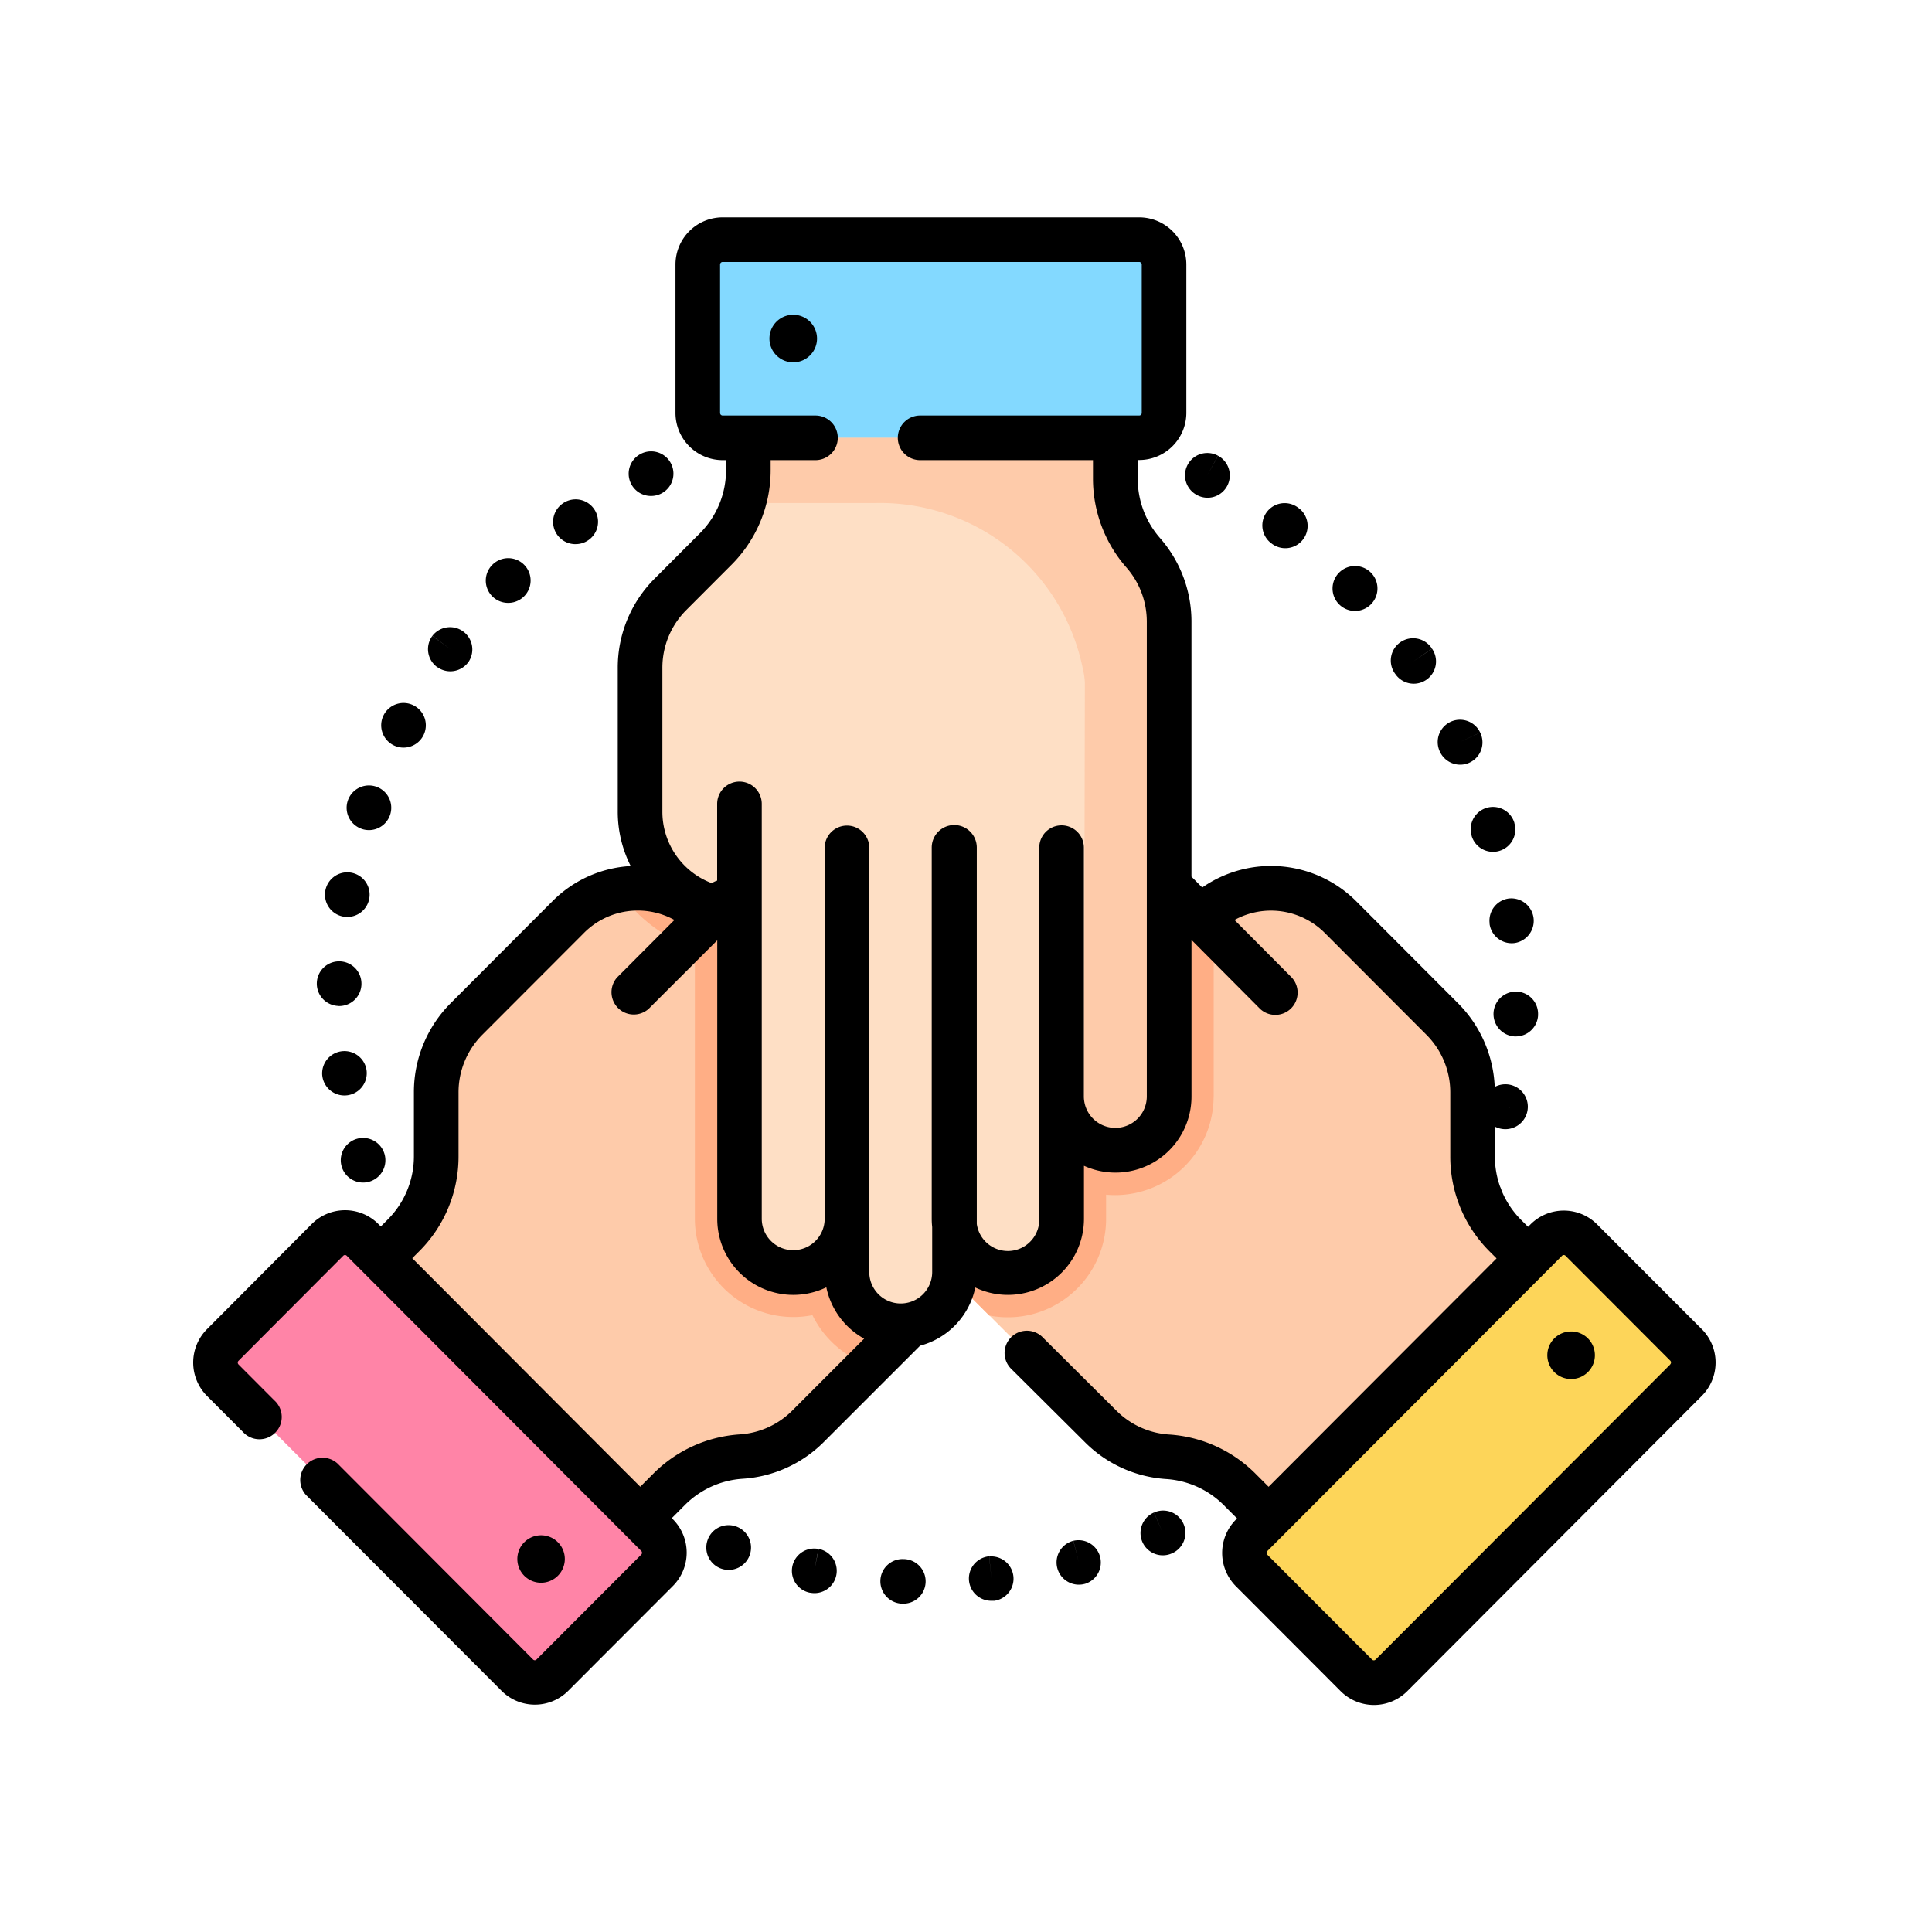
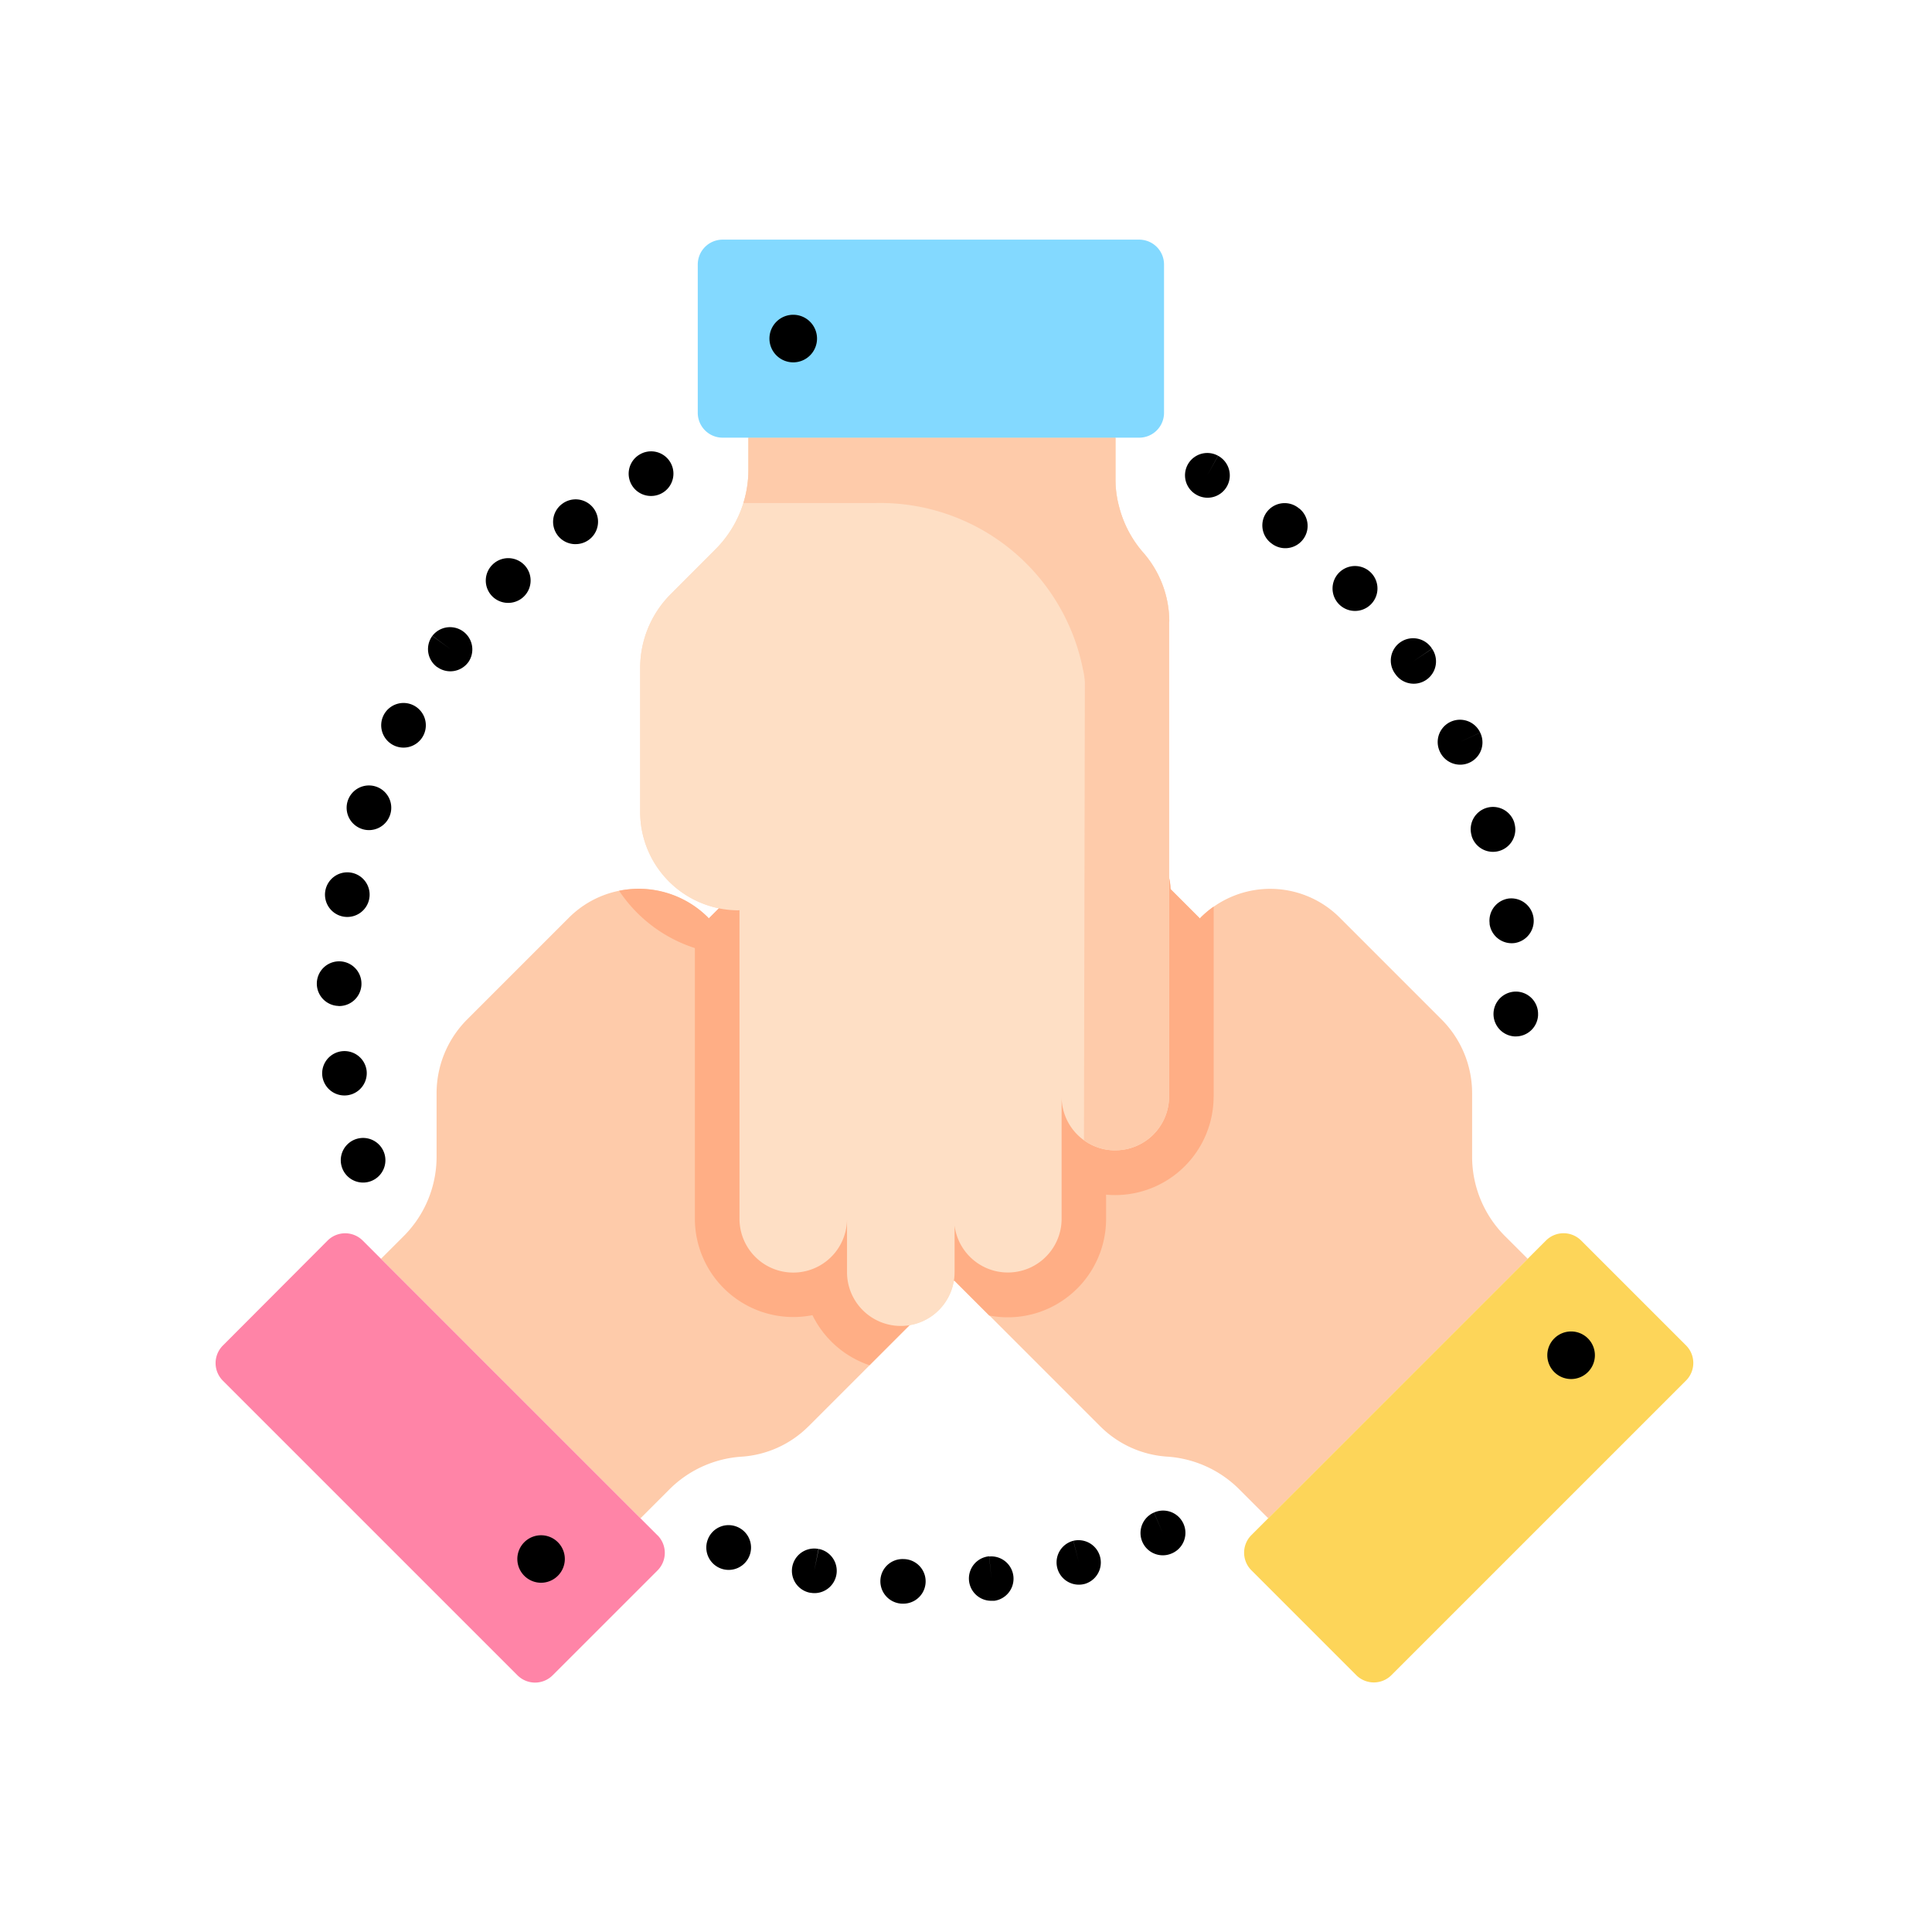
<svg xmlns="http://www.w3.org/2000/svg" width="80" height="80" viewBox="0 0 80 80">
  <g id="Group_586" data-name="Group 586" transform="translate(-824 -6305)">
    <rect id="Rectangle_311" data-name="Rectangle 311" width="80" height="80" transform="translate(824 6305)" fill="none" />
    <g id="united" transform="translate(832 6314)">
      <path id="Path_1161" data-name="Path 1161" d="M198.281,187.809l-13.9-13.9a2.226,2.226,0,1,1,3.148-3.148l-3.58-3.58a2.221,2.221,0,0,1-.654-1.575,2.285,2.285,0,0,1,.028-.356,2.223,2.223,0,0,1,3.562-1.4l-1.363-1.363a2.227,2.227,0,0,1-.654-1.577,2.126,2.126,0,0,1,.03-.362,2.227,2.227,0,0,1,3.774-1.21l1.56,1.56a2.226,2.226,0,1,1,3.148-3.148l9.035,9.036.025-.036a4.071,4.071,0,0,1,5.763,0l4.213,4.213a4.323,4.323,0,0,1,1.266,3.051l0,2.636a4.652,4.652,0,0,0,1.363,3.286l.94.939L205.24,191.619l-1.2-1.2a4.654,4.654,0,0,0-2.986-1.353,4.318,4.318,0,0,1-2.772-1.257Zm0,0" transform="translate(-160.725 -137.75)" fill="#fecbaa" />
      <path id="Path_1162" data-name="Path 1162" d="M353.731,354.181l12.2-12.2a1.029,1.029,0,0,1,1.455,0l4.344,4.343a1.03,1.03,0,0,1,0,1.455l-12.2,12.2a1.03,1.03,0,0,1-1.455,0l-4.343-4.344a1.029,1.029,0,0,1,0-1.455Zm0,0" transform="translate(-309.915 -299.614)" fill="#fdd559" />
      <path id="Path_1163" data-name="Path 1163" d="M80.861,187.819l13.9-13.9a2.226,2.226,0,1,0-3.149-3.148l3.58-3.58a2.225,2.225,0,0,0-2.937-3.332l1.363-1.363a2.226,2.226,0,0,0,.654-1.577,2.123,2.123,0,0,0-.03-.362,2.218,2.218,0,0,0-1.842-1.835,2.226,2.226,0,0,0-1.931.625l-1.56,1.56a2.226,2.226,0,1,0-3.148-3.148l-9.036,9.036-.025-.036a4.071,4.071,0,0,0-5.763,0l-4.213,4.213a4.321,4.321,0,0,0-1.266,3.051l0,2.636a4.649,4.649,0,0,1-1.363,3.286l-.94.939L73.9,191.63l1.2-1.2a4.654,4.654,0,0,1,2.986-1.353,4.323,4.323,0,0,0,2.772-1.257Zm0,0" transform="translate(-55.38 -137.759)" fill="#fecbaa" />
      <path id="Path_1164" data-name="Path 1164" d="M25.792,354.19l-12.2-12.2a1.029,1.029,0,0,0-1.455,0L7.8,346.337a1.03,1.03,0,0,0,0,1.455l12.2,12.2a1.029,1.029,0,0,0,1.455,0l4.344-4.343a1.03,1.03,0,0,0,0-1.455Zm0,0" transform="translate(-6.572 -299.621)" fill="#ff84a7" />
      <path id="Path_1165" data-name="Path 1165" d="M172.2,81.721v19.662a2.226,2.226,0,1,1-4.453,0v5.063a2.225,2.225,0,0,1-4.432.279v1.927a2.226,2.226,0,0,1-.653,1.577,2.088,2.088,0,0,1-.277.235,2.227,2.227,0,0,1-3.524-1.812v-2.207a2.226,2.226,0,1,1-4.452,0V93.667l-.043.008A4.072,4.072,0,0,1,150.3,89.6V83.639a4.325,4.325,0,0,1,1.262-3.053l1.862-1.865a4.652,4.652,0,0,0,1.359-3.288V74.105h15.2v1.7a4.657,4.657,0,0,0,1.155,3.068,4.319,4.319,0,0,1,1.072,2.849Zm0,0" transform="translate(-131.792 -64.981)" fill="#fedfc5" />
      <path id="Path_1166" data-name="Path 1166" d="M164.989,170.765a2.228,2.228,0,0,0-3.151,0l3.58-3.58a2.225,2.225,0,0,0-2.937-3.332l1.363-1.363a2.225,2.225,0,0,0,.654-1.577,2.075,2.075,0,0,0-.03-.362,2.227,2.227,0,0,0-3.773-1.211l-1.56,1.56a2.226,2.226,0,1,0-3.148-3.148l-9.036,9.036-.025-.036a4.056,4.056,0,0,0-3.687-1.108,5.974,5.974,0,0,0,3.137,2.373v11.2a4.078,4.078,0,0,0,4.869,4,4.081,4.081,0,0,0,2.362,2.073l11.38-11.381A2.226,2.226,0,0,0,164.989,170.765Zm0,0" transform="translate(-125.603 -137.759)" fill="#ffae85" />
      <path id="Path_1167" data-name="Path 1167" d="M202.971,174.154v-7.863a4.074,4.074,0,0,0-.544.457l-.025.036-9.036-9.036a2.228,2.228,0,0,0-3.151,0,2.228,2.228,0,0,0,0,3.151l-1.56-1.56a2.225,2.225,0,0,0-3.774,1.211,2.123,2.123,0,0,0-.029.362,2.224,2.224,0,0,0,.654,1.577l1.363,1.363a2.225,2.225,0,0,0-2.937,3.332l3.58,3.58a2.226,2.226,0,1,0-3.148,3.148l9.314,9.314a4.088,4.088,0,0,0,.765.072,4.037,4.037,0,0,0,2.383-.771,4.072,4.072,0,0,0,1.69-3.306v-1q.188.017.379.017a4.08,4.08,0,0,0,4.073-4.077Zm0,0" transform="translate(-160.715 -137.752)" fill="#ffae85" />
      <path id="Path_1168" data-name="Path 1168" d="M172.2,81.721v19.662a2.227,2.227,0,0,1-2.226,2.23c-.033,0-.069,0-.1,0a2.2,2.2,0,0,1-1.2-.418h0a2.225,2.225,0,0,1-.923-1.807v5.063a2.225,2.225,0,0,1-4.432.279v1.927a2.226,2.226,0,0,1-.653,1.577,2.088,2.088,0,0,1-.277.235,2.227,2.227,0,0,1-3.524-1.812v-2.207a2.226,2.226,0,1,1-4.452,0V93.667l-.043.008A4.072,4.072,0,0,1,150.3,89.6V83.639a4.325,4.325,0,0,1,1.262-3.053l1.862-1.865a4.661,4.661,0,0,0,1.359-3.288V74.105h15.2v1.7a4.2,4.2,0,0,0,.147,1.149,4.625,4.625,0,0,0,1.008,1.919,4.354,4.354,0,0,1,1.072,2.849Zm0,0" transform="translate(-131.792 -64.981)" fill="#fedfc5" />
      <path id="Path_1169" data-name="Path 1169" d="M202.65,81.72v19.662a2.227,2.227,0,0,1-2.226,2.23c-.033,0-.069,0-.1,0a2.2,2.2,0,0,1-1.2-.418l.038-18.947a2.9,2.9,0,0,0-.074-.526,8.564,8.564,0,0,0-8.567-6.911h-5.5a4.636,4.636,0,0,0,.208-1.374V74.1h15.2v1.7a4.2,4.2,0,0,0,.147,1.149,4.625,4.625,0,0,0,1.008,1.919,4.354,4.354,0,0,1,1.072,2.849Zm0,0" transform="translate(-162.24 -64.981)" fill="#fecbaa" />
      <path id="Path_1170" data-name="Path 1170" d="M187.977,15.7H170.727a1.029,1.029,0,0,1-1.029-1.029V8.529A1.029,1.029,0,0,1,170.727,7.5h17.249a1.029,1.029,0,0,1,1.029,1.029v6.143A1.029,1.029,0,0,1,187.977,15.7Zm0,0" transform="translate(-148.805 -6.577)" fill="#83d9ff" />
      <path id="Path_1171" data-name="Path 1171" d="M202.462,447.755l-.185.9.178-.906a.923.923,0,1,0-.357,1.812l.017,0a.94.94,0,0,0,.175.017.924.924,0,0,0,.172-1.831Zm0,0" transform="translate(-176.562 -392.61)" />
      <path id="Path_1172" data-name="Path 1172" d="M261.78,450.261l.092.919-.095-.918a.923.923,0,0,0,.093,1.842c.032,0,.064,0,.1,0l.026,0a.924.924,0,0,0-.212-1.835Zm0,0" transform="translate(-228.819 -394.819)" />
      <path id="Path_1173" data-name="Path 1173" d="M232.073,451.232h-.013a.918.918,0,0,0-.957.882.929.929,0,0,0,.887.964h.043a.923.923,0,0,0,.041-1.846Zm0,0" transform="translate(-202.648 -395.674)" />
      <path id="Path_1174" data-name="Path 1174" d="M173.817,439.848l-.012,0a.918.918,0,0,0-1.175.559.926.926,0,1,0,1.187-.555Zm0,0" transform="translate(-151.328 -385.642)" />
      <path id="Path_1175" data-name="Path 1175" d="M291.048,444.833l.228.9-.23-.894a.923.923,0,1,0,.461,1.788l.025-.006a.924.924,0,0,0-.482-1.783Zm0,0" transform="translate(-254.603 -390.038)" />
      <path id="Path_1176" data-name="Path 1176" d="M319.148,435.031l.366.847-.369-.846a.923.923,0,1,0,.737,1.693l.023-.01a.923.923,0,0,0-.757-1.684Zm0,0" transform="translate(-279.364 -381.4)" />
      <path id="Path_1177" data-name="Path 1177" d="M147.4,80.537a.924.924,0,1,0-.431-1.739l-.011.006a.922.922,0,0,0,.442,1.733Zm0,0" transform="translate(-128.443 -69)" />
      <path id="Path_1178" data-name="Path 1178" d="M63.731,164.987a.923.923,0,0,0,1.247-.389l.016-.032a.924.924,0,1,0-1.263.421Zm0,0" transform="translate(-55.451 -143.136)" />
      <path id="Path_1179" data-name="Path 1179" d="M52.224,192.792a.922.922,0,0,0,1.171-.579l.012-.037a.924.924,0,1,0-1.183.615Zm0,0" transform="translate(-45.243 -167.468)" />
      <path id="Path_1180" data-name="Path 1180" d="M79.343,139.275a.923.923,0,0,0,1.29-.2l.012-.016a.923.923,0,0,0-1.5-1.074l.744.547-.747-.543a.923.923,0,0,0,.2,1.29Zm0,0" transform="translate(-69.241 -120.656)" />
      <path id="Path_1181" data-name="Path 1181" d="M121.968,96.677A.927.927,0,1,0,121.433,95l-.023.017a.924.924,0,0,0,.558,1.661Zm0,0" transform="translate(-106.141 -83.146)" />
      <path id="Path_1182" data-name="Path 1182" d="M49.681,310.828a.924.924,0,1,0-.012-.04l.012.04Zm0,0" transform="translate(-43.525 -271.499)" />
      <path id="Path_1183" data-name="Path 1183" d="M99.314,116.461a.926.926,0,1,0-.645-1.583l-.015.015a.923.923,0,0,0,.66,1.568Zm0,0" transform="translate(-86.276 -100.497)" />
      <path id="Path_1184" data-name="Path 1184" d="M45.189,281a.924.924,0,0,0-1.833.228l.005.037A.923.923,0,0,0,45.189,281Zm0,0" transform="translate(-38.012 -245.695)" />
      <path id="Path_1185" data-name="Path 1185" d="M42.487,252.007h.028a.923.923,0,0,0,.922-.9v-.039a.924.924,0,1,0-.951.935Zm0,0" transform="translate(-36.47 -219.349)" />
      <path id="Path_1186" data-name="Path 1186" d="M45.093,222.029a.954.954,0,0,0,.164.014.924.924,0,0,0,.908-.761c0-.013,0-.027.006-.04a.924.924,0,1,0-1.078.787Zm0,0" transform="translate(-38.874 -193.074)" />
      <path id="Path_1187" data-name="Path 1187" d="M403.085,143.213a.923.923,0,0,0,1.52-1.048l-.768.514.765-.518a.924.924,0,1,0-1.529,1.036Zm0,0" transform="translate(-353.306 -124.301)" />
      <path id="Path_1188" data-name="Path 1188" d="M436.761,229.028a.923.923,0,0,0-.814,1.021l0,.04a.924.924,0,0,0,.913.793.943.943,0,0,0,.132-.009.93.93,0,0,0-.236-1.844Zm0,0" transform="translate(-382.266 -200.825)" />
      <path id="Path_1189" data-name="Path 1189" d="M429.676,199.47l0,.012a.923.923,0,0,0,.885.663.91.91,0,0,0,.261-.038.923.923,0,0,0,.626-1.147l0-.012a.923.923,0,0,0-1.772.521Zm0,0" transform="translate(-376.74 -173.872)" />
      <path id="Path_1190" data-name="Path 1190" d="M418.633,170.3a.928.928,0,0,0,.833.518.923.923,0,0,0,.827-1.328l-.837.39.836-.392a.923.923,0,0,0-1.672.784Zm0,0" transform="translate(-367.001 -148.154)" />
      <path id="Path_1191" data-name="Path 1191" d="M383.467,118.93a.93.93,0,1,0-.028-.029Zm0,0" transform="translate(-336.014 -102.902)" />
      <path id="Path_1192" data-name="Path 1192" d="M438.267,260.385a.929.929,0,0,0-.079,1.856h.052a.924.924,0,0,0,.921-.872v-.038A.922.922,0,0,0,438.267,260.385Zm0,0" transform="translate(-383.473 -228.325)" />
      <path id="Path_1193" data-name="Path 1193" d="M334.033,81l.022.012a.92.92,0,0,0,1.244-.379.926.926,0,0,0-.375-1.25l-.447.808.444-.81A.923.923,0,1,0,334.033,81Zm0,0" transform="translate(-292.485 -69.51)" />
      <path id="Path_1194" data-name="Path 1194" d="M360.243,98l.014.011a.924.924,0,0,0,1.116-1.472l-.006,0A.923.923,0,1,0,360.243,98Zm0,0" transform="translate(-315.572 -84.483)" />
-       <path id="Path_1195" data-name="Path 1195" d="M62.469,46.04,58.134,41.7a1.95,1.95,0,0,0-2.761,0l-.1.1-.285-.285a3.727,3.727,0,0,1-.808-1.21.9.9,0,0,0-.066-.171,3.734,3.734,0,0,1-.215-1.254V37.649a.93.93,0,1,0-.006-1.641,5.206,5.206,0,0,0-1.526-3.472l-4.205-4.213a4.99,4.99,0,0,0-6.38-.573l-.446-.449V16.74a5.244,5.244,0,0,0-1.3-3.458,3.726,3.726,0,0,1-.925-2.46v-.774h.063A1.955,1.955,0,0,0,41.124,8.1V1.953A1.955,1.955,0,0,0,39.171,0H21.922A1.955,1.955,0,0,0,19.97,1.953V8.1a1.955,1.955,0,0,0,1.952,1.953h.142v.4a3.7,3.7,0,0,1-1.09,2.635l-1.862,1.865a5.21,5.21,0,0,0-1.532,3.7v5.957a4.979,4.979,0,0,0,.536,2.251,4.959,4.959,0,0,0-3.24,1.456l-4.205,4.213a5.211,5.211,0,0,0-1.532,3.7v2.638a3.7,3.7,0,0,1-1.089,2.635l-.281.282,0,0-.1-.1a1.95,1.95,0,0,0-2.761,0L.57,46.04a1.958,1.958,0,0,0,0,2.762l1.485,1.487a.923.923,0,1,0,1.307-1.3L1.877,47.5a.107.107,0,0,1,0-.152L6.212,43a.1.1,0,0,1,.147,0l.754.755h0L17.4,54.066l1.153,1.155a.107.107,0,0,1,0,.152l-4.335,4.342a.1.1,0,0,1-.147,0L5.975,51.6a.923.923,0,0,0-1.307,1.3l8.1,8.113a1.95,1.95,0,0,0,2.761,0l4.335-4.342a1.957,1.957,0,0,0,0-2.761l-.047-.047.547-.548a3.711,3.711,0,0,1,2.389-1.083,5.225,5.225,0,0,0,3.362-1.525L30.1,46.723a3.162,3.162,0,0,0,2.285-2.409,3.149,3.149,0,0,0,4.5-2.849V39.272a3.147,3.147,0,0,0,4.452-2.87V29.92l2.84,2.854a.923.923,0,0,0,1.309-1.3l-2.368-2.38a3.145,3.145,0,0,1,3.738.537l4.205,4.212a3.376,3.376,0,0,1,.992,2.4v2.638a5.54,5.54,0,0,0,1.629,3.94l.287.287-1.339,1.342-8.1,8.115-.452-.453-.014-.013-.079-.08A5.56,5.56,0,0,0,40.406,50.4a3.386,3.386,0,0,1-2.178-.988l-3.034-3.018a.923.923,0,1,0-1.3,1.309l3.032,3.016a5.225,5.225,0,0,0,3.363,1.525,3.712,3.712,0,0,1,2.388,1.083l.045.045a.888.888,0,0,0,.076.077l.426.426-.047.048a1.957,1.957,0,0,0,0,2.761l4.335,4.342a1.951,1.951,0,0,0,2.762,0L62.469,48.8a1.957,1.957,0,0,0,0-2.761Zm-7.952-9.182-.017,0-.168-.034ZM24.807,49.409a3.38,3.38,0,0,1-2.174.986,5.56,5.56,0,0,0-3.576,1.621l-.545.546-.491-.492L18,52.051,9.071,43.1l.287-.287a5.54,5.54,0,0,0,1.629-3.94V36.24a3.374,3.374,0,0,1,.992-2.4l4.205-4.212a3.144,3.144,0,0,1,3.743-.534L17.556,31.47a.923.923,0,0,0,1.307,1.3L21.7,29.936V41.465a3.149,3.149,0,0,0,4.517,2.841,3.165,3.165,0,0,0,1.565,2.126ZM39.487,36.4a1.3,1.3,0,1,1-2.606,0V26.1a.923.923,0,0,0-1.847,0V41.465a1.3,1.3,0,0,1-2.587.216V26.091a.933.933,0,0,0-1.866.011V41.465a3.166,3.166,0,0,0,.019.346v1.861a1.3,1.3,0,1,1-2.605,0V26.08a.924.924,0,0,0-1.847,0V41.465a1.3,1.3,0,1,1-2.605,0V24.288a.923.923,0,1,0-1.847,0v3.177a.907.907,0,0,0-.222.106,3.16,3.16,0,0,1-2.046-2.955V18.658a3.376,3.376,0,0,1,.992-2.4l1.862-1.865a5.539,5.539,0,0,0,1.629-3.94v-.4h1.856a.923.923,0,0,0,0-1.847H21.922a.106.106,0,0,1-.105-.106V1.953a.106.106,0,0,1,.105-.106H39.171a.106.106,0,0,1,.106.106V8.1a.106.106,0,0,1-.106.106H30.1a.923.923,0,0,0,0,1.847h7.158v.774A5.576,5.576,0,0,0,38.644,14.5a3.4,3.4,0,0,1,.843,2.24ZM61.161,47.5l-12.2,12.219a.1.1,0,0,1-.074.031.1.1,0,0,1-.074-.031l-4.335-4.342a.107.107,0,0,1,0-.152l.7-.7h0l7.081-7.093L56.679,43a.1.1,0,0,1,.147,0l4.335,4.342a.107.107,0,0,1,0,.152Zm0,0" transform="translate(0 0)" />
      <path id="Path_1196" data-name="Path 1196" d="M194.8,32.8a.985.985,0,1,0,.984.985A.985.985,0,0,0,194.8,32.8Zm0,0" transform="translate(-169.953 -28.766)" />
      <path id="Path_1197" data-name="Path 1197" d="M456.4,374.688a.985.985,0,1,0,.983.985A.985.985,0,0,0,456.4,374.688Zm0,0" transform="translate(-399.342 -328.555)" />
      <path id="Path_1198" data-name="Path 1198" d="M110.978,444.188a.983.983,0,1,0-.983.985A.985.985,0,0,0,110.978,444.188Zm0,0" transform="translate(-95.59 -388.635)" />
    </g>
  </g>
</svg>